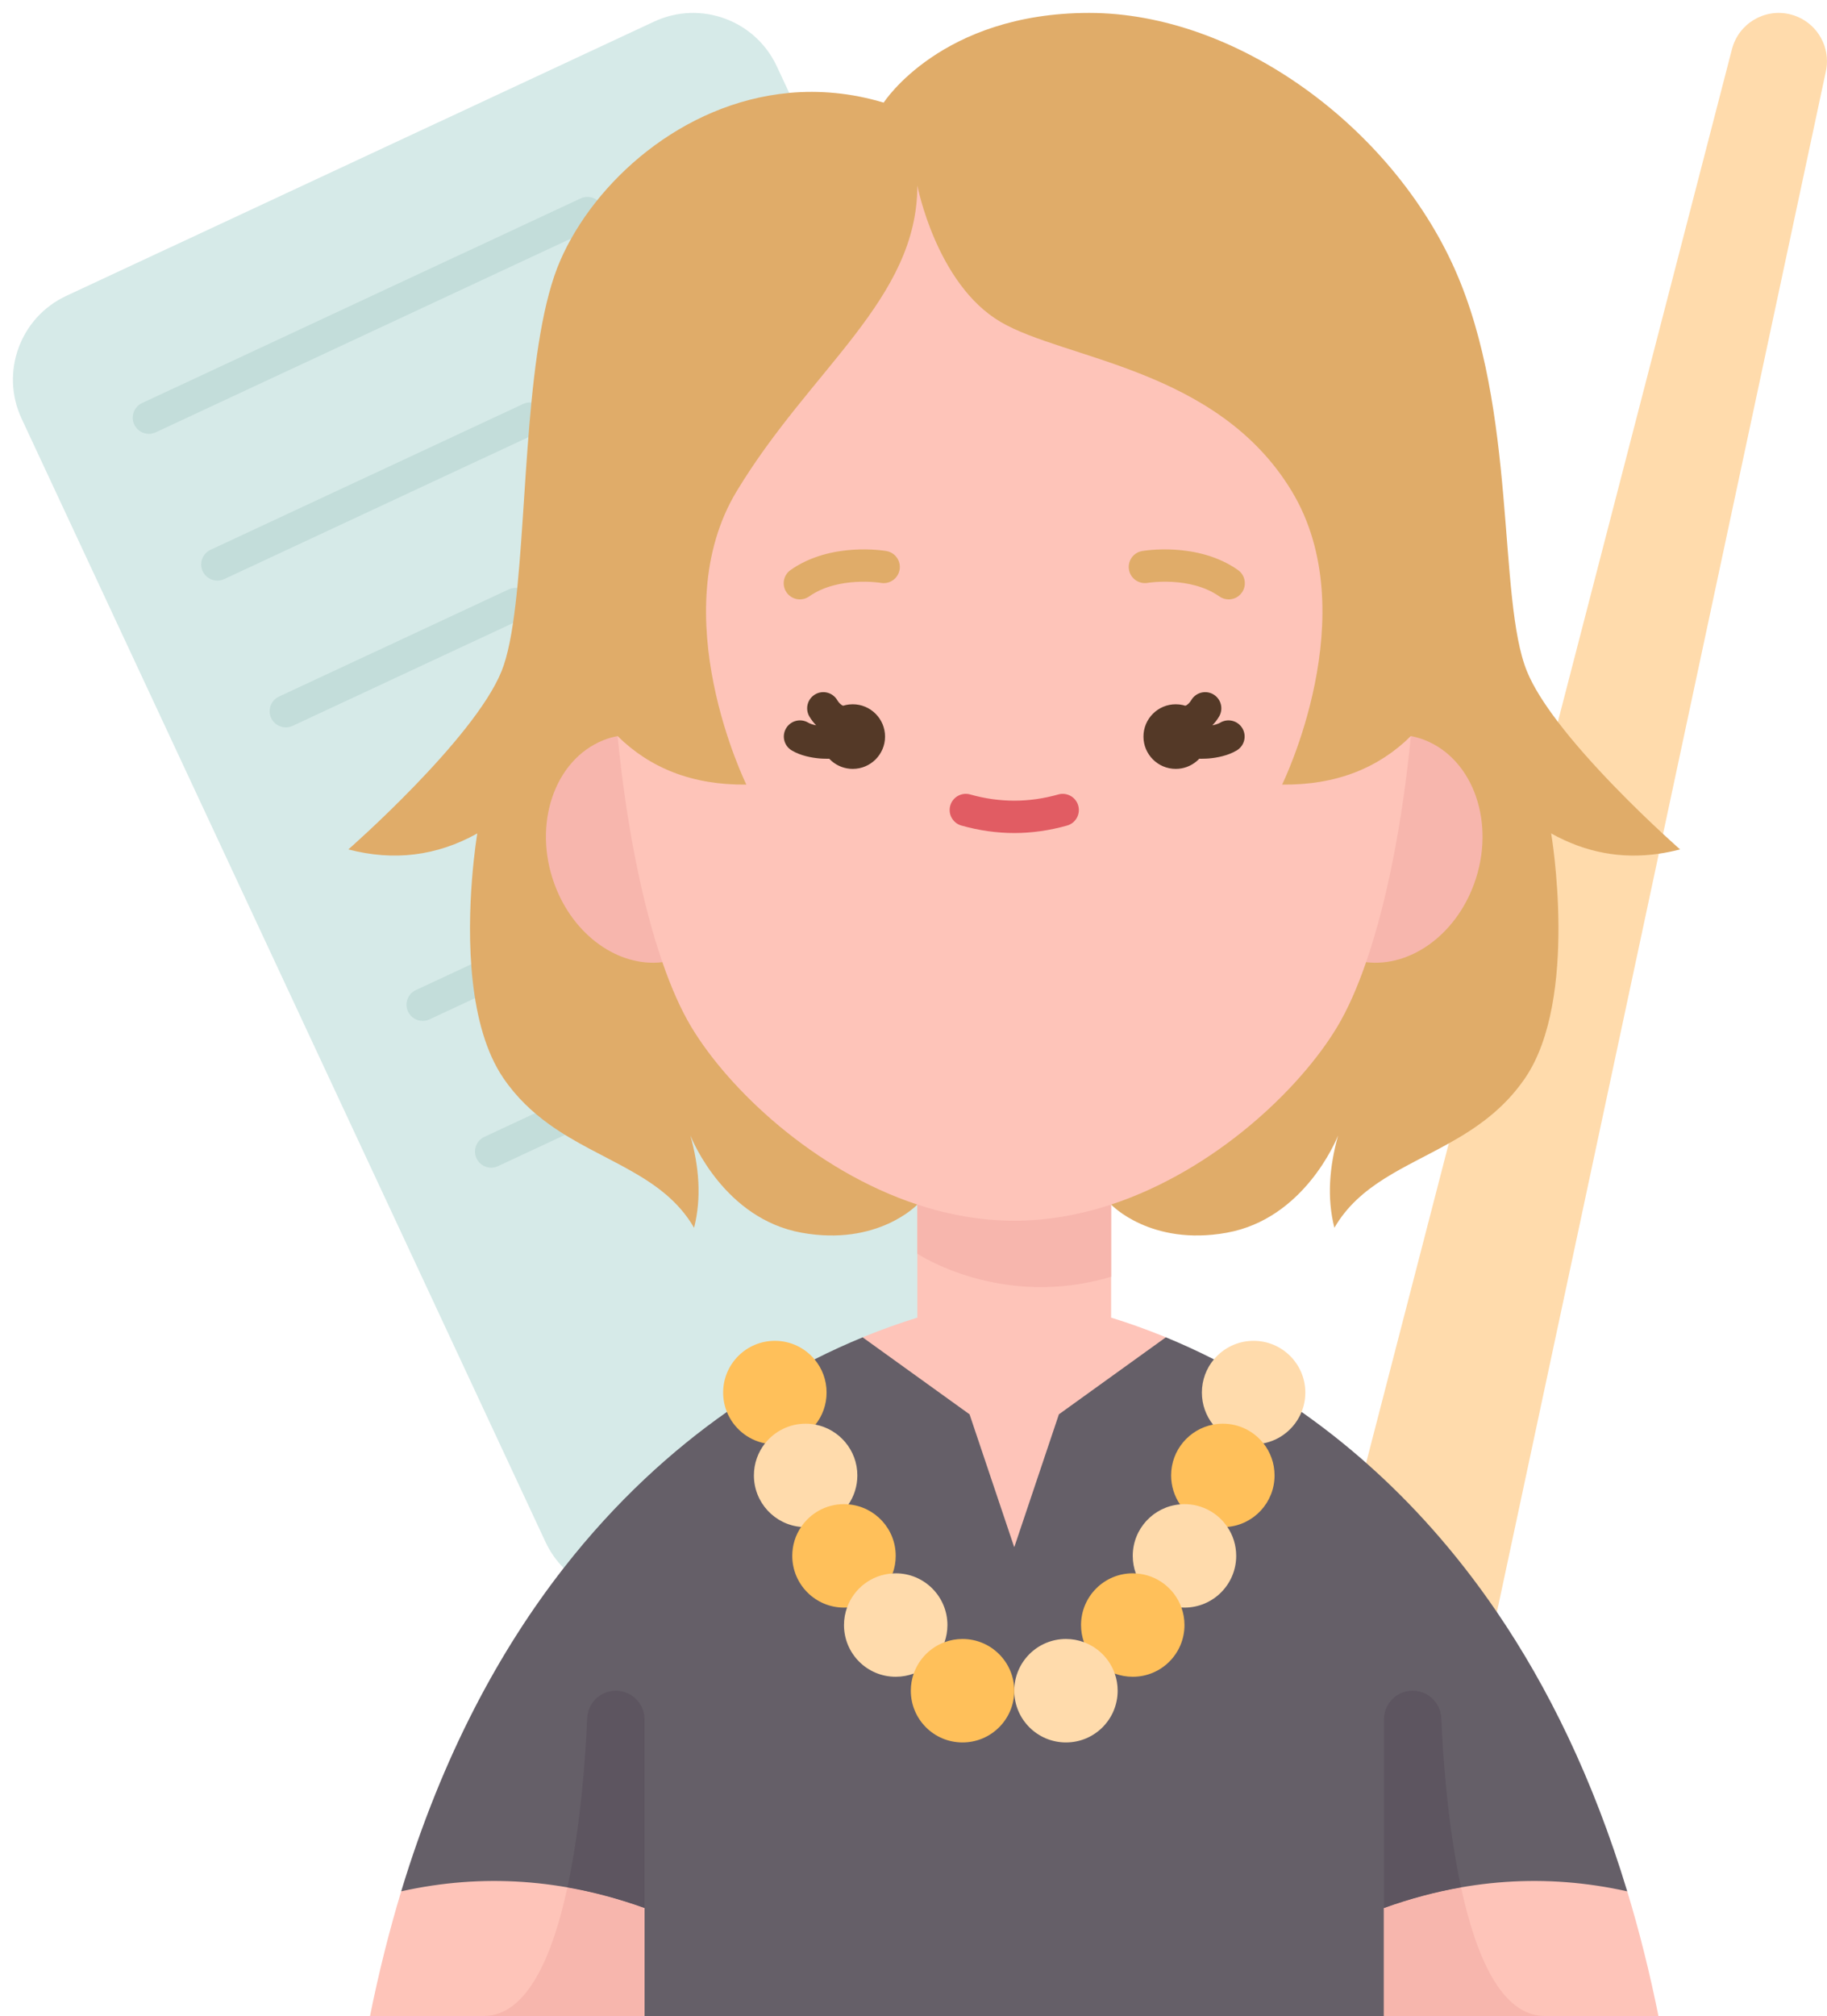
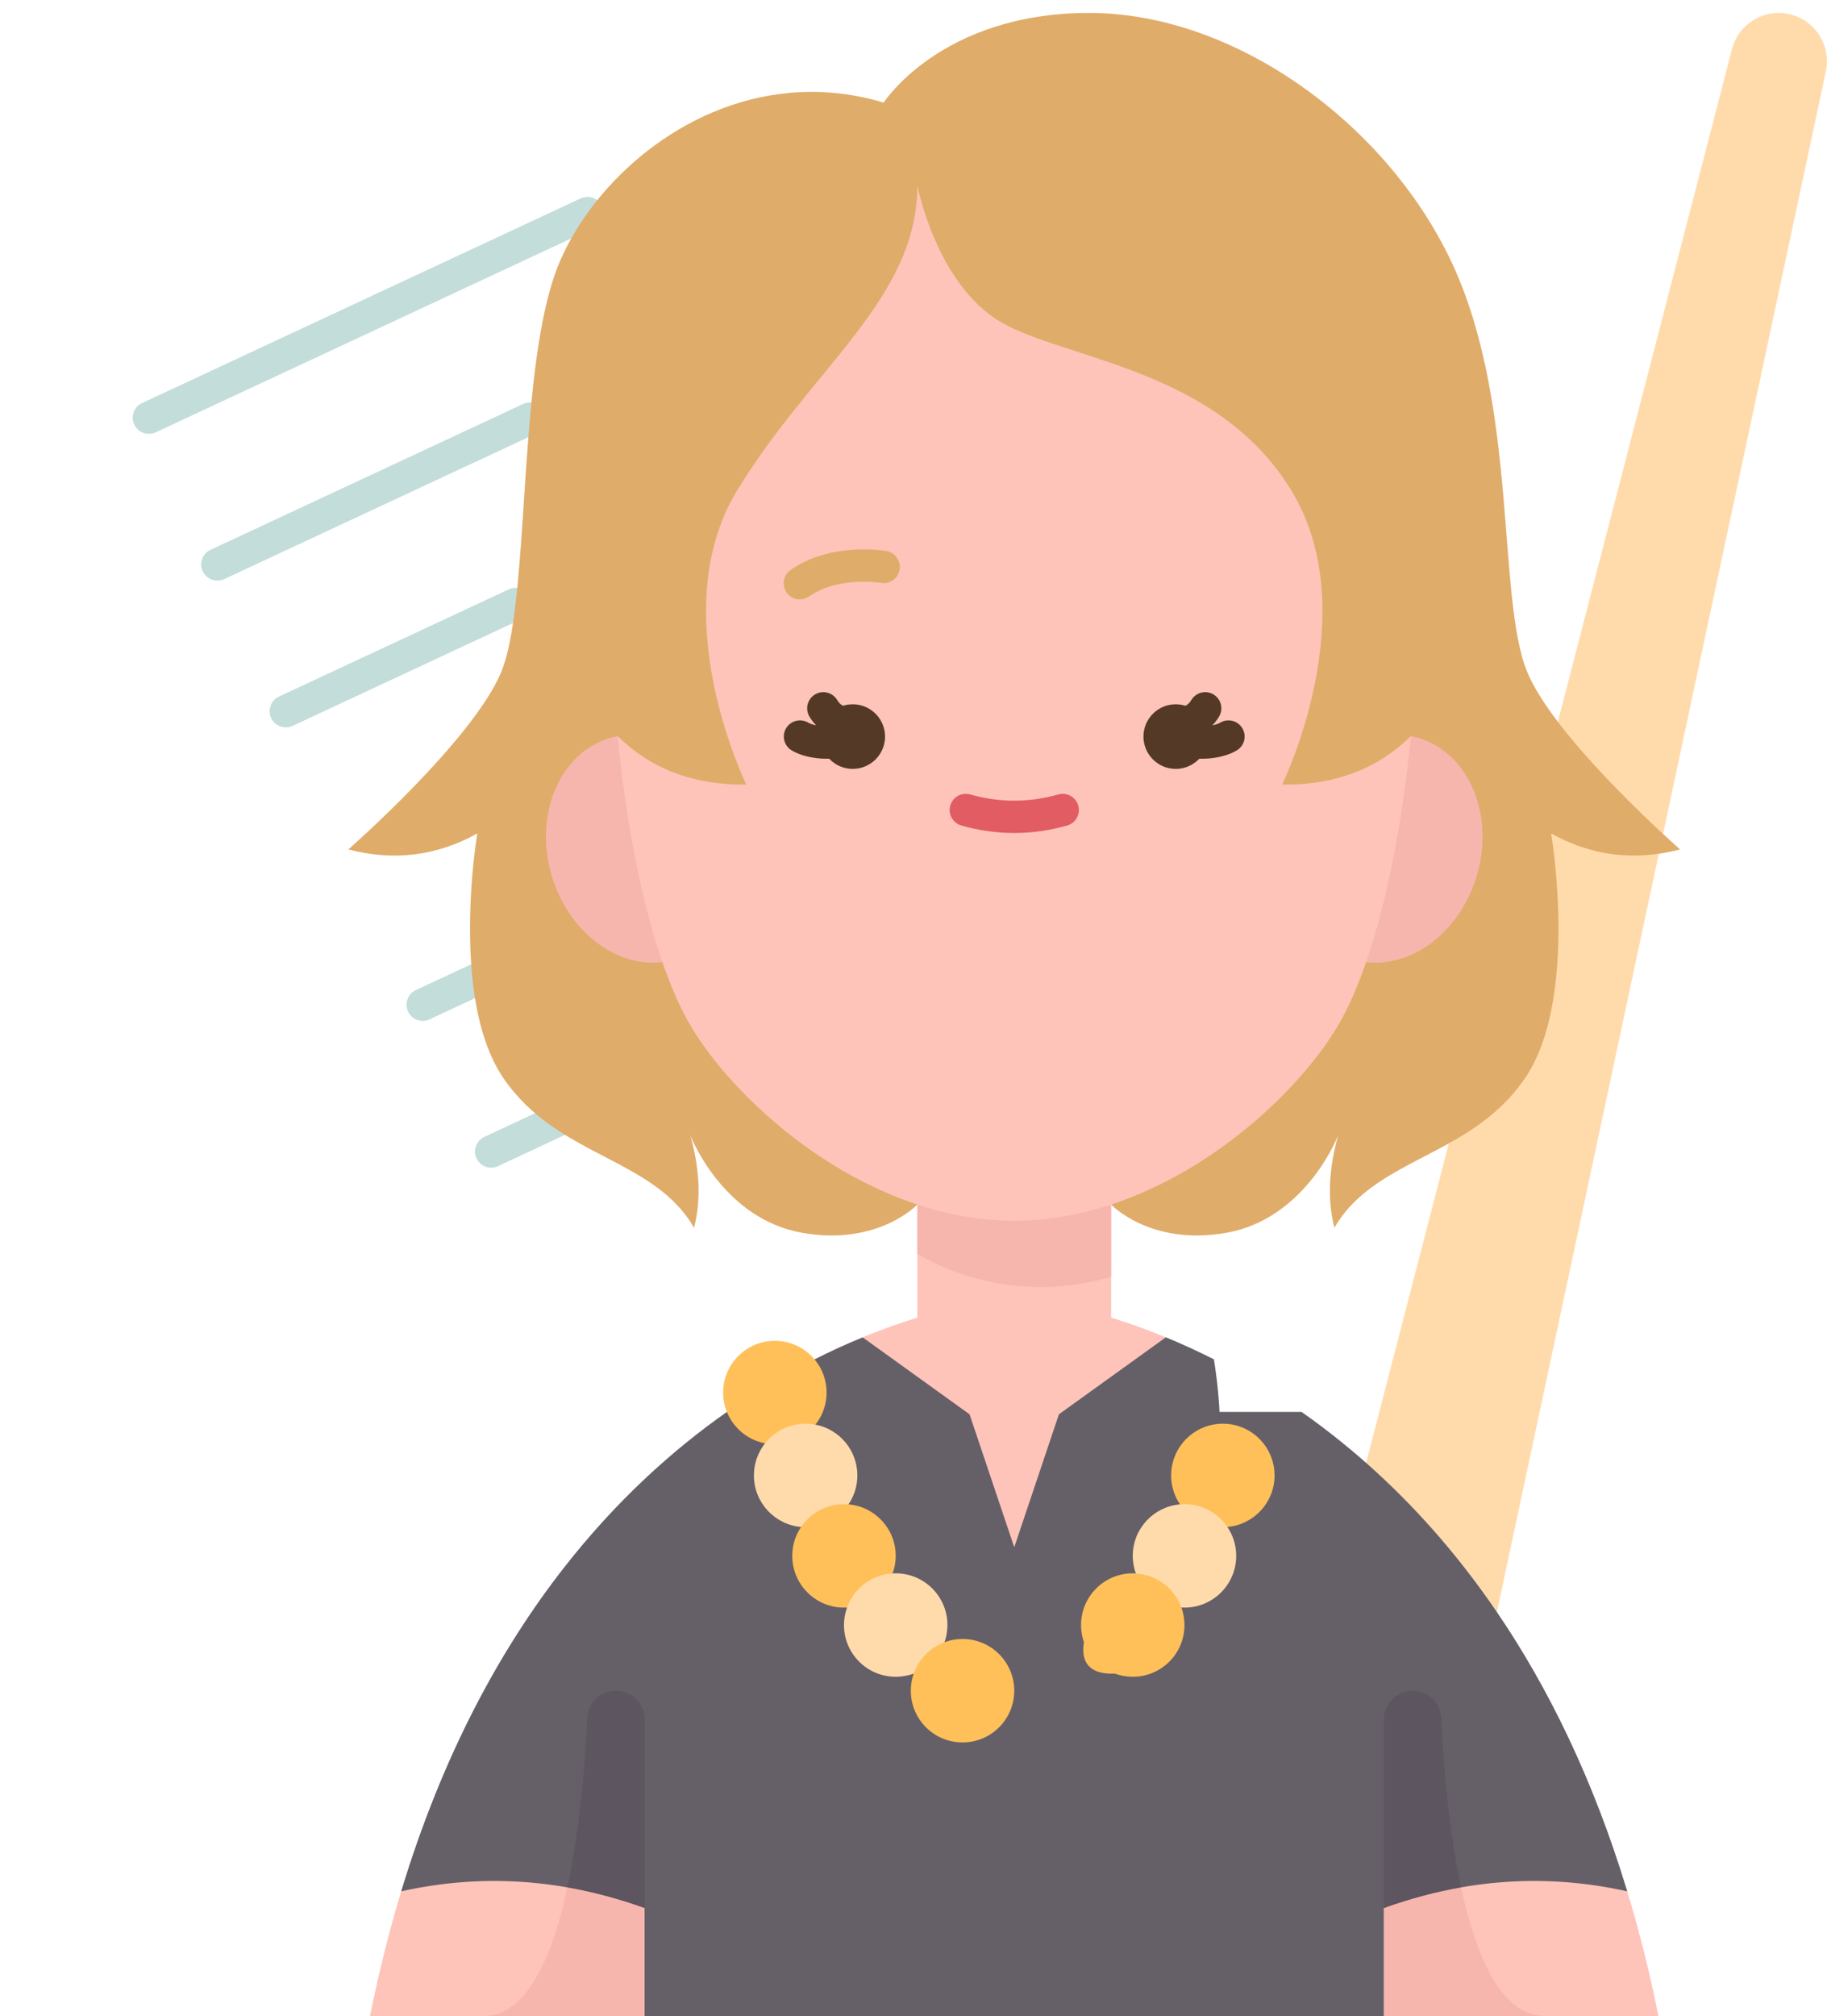
<svg xmlns="http://www.w3.org/2000/svg" height="499.2" preserveAspectRatio="xMidYMid meet" version="1.0" viewBox="-3.2 -3.2 452.5 499.2" width="452.5" zoomAndPan="magnify">
  <g>
    <g>
-       <path d="M224.004,295.071l-31.74-275.26v-0.01l-3.08-6.6c-5.34-11.44-18.94-16.39-30.38-11.05l-145.6,67.92 c-11.44,5.34-16.39,18.94-11.06,30.38l129.77,278.19c1.15,2.46,2.68,4.62,4.49,6.44c37.645-11.39,76.44-21.515,87.6-62.01 C231.11,314.429,231.74,305.157,224.004,295.071z" fill="#d6eae8" />
-     </g>
+       </g>
    <g>
      <path d="M33.677,104.232c-1.507,0-2.949-0.854-3.628-2.31c-0.934-2.002-0.068-4.383,1.934-5.316 l108.62-50.671c2.006-0.934,4.384-0.067,5.316,1.934c0.934,2.002,0.068,4.383-1.934,5.316l-108.62,50.671 C34.819,104.111,34.243,104.232,33.677,104.232z" fill="#c3ddda" />
    </g>
    <g>
      <path d="M50.637,140.572c-1.507,0-2.949-0.854-3.628-2.31c-0.934-2.003-0.068-4.383,1.934-5.316l77.41-36.11 c2.006-0.933,4.384-0.067,5.316,1.934c0.934,2.003,0.068,4.383-1.934,5.316l-77.41,36.11 C51.779,140.451,51.203,140.572,50.637,140.572z" fill="#c3ddda" />
    </g>
    <g>
      <path d="M67.587,176.912c-1.507,0-2.949-0.854-3.628-2.311c-0.934-2.002-0.068-4.382,1.935-5.315 l56.899-26.54c0.529-0.247,1.106-0.375,1.69-0.375c2.209,0,4.005,1.791,4.005,4c0,1.675-1.026,3.109-2.485,3.705l-56.729,26.46 C68.728,176.791,68.153,176.912,67.587,176.912z" fill="#c3ddda" />
    </g>
    <g>
      <path d="M101.487,249.592c-1.507,0-2.95-0.855-3.629-2.312c-0.933-2.002-0.066-4.382,1.937-5.315 l16.96-7.905c2.002-0.929,4.382-0.066,5.314,1.935c0.934,2.002,0.068,4.381-1.933,5.315l-4.55,2.125 c-0.055,0.025-0.109,0.05-0.165,0.073l-12.248,5.709C102.627,249.47,102.052,249.592,101.487,249.592z" fill="#c3ddda" />
    </g>
    <g>
      <path d="M118.447,285.942c-1.506,0-2.948-0.854-3.628-2.31c-0.934-2.002-0.068-4.382,1.934-5.316 l18.72-8.736c2-0.933,4.381-0.069,5.316,1.934c0.934,2.002,0.068,4.382-1.934,5.316l-18.72,8.736 C119.588,285.821,119.013,285.942,118.447,285.942z" fill="#c3ddda" />
    </g>
    <g>
      <path d="M380.984,203.171l-25.36,76.76l-20.47,79.11c-0.261,29.946,9.95,43.576,32.39,36.94l40.1-187.78 C400.347,203.106,392.921,196.73,380.984,203.171z" fill="#ffdbac" />
    </g>
    <g>
      <path d="M449.294,11.941c0,0.83-0.09,1.67-0.27,2.51l-40.33,188.85c-11.384,3.146-24.693-5.397-26.05-27.76 v-0.01l43.12-166.57c1.63-6.29,7.99-10.13,14.32-8.64C445.564,1.621,449.294,6.511,449.294,11.941z" fill="#ffdbac" />
    </g>
    <g>
      <path d="M367.544,395.981c-10.2-14.96-21.25-27.11-32.39-36.94c-5.34-4.72-10.7-8.91-15.99-12.62h-142.33 c-13.51,9.48-27.47,22.06-40.43,38.66c-15.74,20.17-30.01,46.29-40.24,80.05l60.27,30.87h183.13l60.26-30.87 C391.354,437.151,380.104,414.421,367.544,395.981z" fill="#655f68" />
    </g>
    <g>
      <path d="M408.694,203.301c-6.19-5.73-17.88-17.04-26.05-27.76v-0.01c-3.35-4.39-6.1-8.69-7.64-12.46 c-7.39-18.1-2.29-64.67-17.93-99.7c-15.64-35.04-53.82-63.37-90.51-63.37s-50.9,22.21-50.9,22.21c-8.06-2.42-15.93-3.09-23.4-2.41 v0.01c-26.56,2.43-48.23,22.02-56.71,41.52c-8.53,19.58-8.09,59.83-11.07,85.04c-0.81,6.96-1.89,12.78-3.49,16.7 c-6.88,16.86-37.91,44.06-37.91,44.06c11.23,2.94,21.88,1.65,31.93-3.96c0,0-3.15,18.52-1.13,36.64 c0.99,8.82,3.21,17.54,7.61,23.98c3.29,4.81,7.19,8.44,11.35,11.43c12.86,9.23,28.22,12.38,35.86,25.6 c1.89-7.46,1.23-15.1-0.91-22.85c0.48,1.21,8.47,20.62,27.54,24.07c18.88,3.41,28.67-6.97,28.67-6.97h47.99 c0,0,9.79,10.38,28.67,6.97c19.07-3.45,27.06-22.86,27.54-24.07c-2.14,7.75-2.8,15.39-0.91,22.85 c6.19-10.71,17.45-14.81,28.33-20.89c6.91-3.85,13.66-8.5,18.88-16.14c13.45-19.68,6.48-60.62,6.48-60.62 c8.47,4.73,17.36,6.39,26.66,5.03c1.74-0.25,3.5-0.61,5.27-1.07C412.914,207.131,411.284,205.701,408.694,203.301z" fill="#e0ac69" />
    </g>
    <g>
      <path d="M349.764,180.091c12.1,4.85,17.54,20.77,12.13,35.57c-4.67,12.81-15.95,20.69-26.75,19.39 c-11.308-16.862-8.437-36.694,11.09-55.98C347.444,179.301,348.584,179.611,349.764,180.091z" fill="#f7b6ad" />
    </g>
    <g>
      <path d="M160.854,235.051c-10.79,1.3-22.08-6.58-26.75-19.39c-5.41-14.8,0.03-30.72,12.13-35.57 c1.18-0.48,2.32-0.79,3.53-1.02C163.257,197.916,166.736,217.714,160.854,235.051z" fill="#f7b6ad" />
    </g>
    <g>
      <path d="M314.344,191.081c0,0,20.8-42.24,2.37-72.69c-18.42-30.45-56.24-32.53-72.13-41.9 s-20.58-33.75-20.58-33.75c0,28.12-26.3,45.2-44.72,75.65c-18.43,30.45,2.37,72.69,2.37,72.69c-13.38,0.15-23.86-4.09-31.89-12.01 c2.09,21.42,5.96,41.13,11.09,55.98c2.17,6.29,4.57,11.72,7.15,16.02c9.24,15.4,30.34,35.55,56,44v28 c-4.16,1.28-8.71,2.88-13.55,4.88l10.727,30.855l26.823,21.125l25.61-19.391l11.94-32.599c-4.85-1.99-9.4-3.59-13.56-4.87v-28 c25.66-8.45,46.76-28.6,56-44c2.58-4.3,4.98-9.73,7.15-16.02c5.13-14.85,9-34.56,11.09-55.98 C338.204,186.991,327.724,191.231,314.344,191.081z" fill="#fec4b9" />
    </g>
    <g>
      <path d="M407.554,496.001h-67.99v-26.74c20.09-7.23,40.17-8.61,60.26-4.13 C402.754,474.781,405.354,485.061,407.554,496.001z" fill="#fec4b9" />
    </g>
    <g>
      <path d="M293.974,173.881c1.26,1.4,2.03,3.27,2.03,5.31c0,0.49-0.04,0.97-0.13,1.43 c-0.67,3.74-3.95,6.57-7.87,6.57c-4.42,0-8-3.58-8-8c0-4.41,3.58-8,8-8C290.374,171.191,292.514,172.231,293.974,173.881z" fill="#543927" />
    </g>
    <g>
      <path d="M285.554,327.941l-26.49,19.07l-11.06,32.92l-11.07-32.92l-26.48-19.06 c-3.8,1.56-7.79,3.36-11.91,5.45c-10.881,43.244,6.89,69.848,49.46,82.05c40.167-11.713,56.287-39.303,49.45-82.05 C293.344,331.311,289.354,329.511,285.554,327.941z" fill="#655f68" />
    </g>
    <g>
      <path d="M200.134,180.621c-0.09-0.46-0.13-0.94-0.13-1.43c0-2.04,0.77-3.91,2.03-5.31 c1.46-1.65,3.59-2.69,5.97-2.69c4.41,0,8,3.59,8,8c0,4.42-3.59,8-8,8C204.074,187.191,200.804,184.361,200.134,180.621z" fill="#543927" />
    </g>
    <g>
      <path d="M156.434,469.261v26.74h-67.99c2.2-10.94,4.8-21.22,7.72-30.87 C116.254,460.651,136.344,462.031,156.434,469.261z" fill="#fec4b9" />
    </g>
    <g>
-       <path d="M307.284,328.811c-3.95,0-7.48,1.79-9.82,4.59h-0.01c-1.86,2.22-2.98,5.09-2.98,8.22 c0,3,1.03,5.76,2.76,7.94l12.48,4.64h0.01c4.3-0.83,7.83-3.81,9.44-7.78c0.6-1.48,0.93-3.1,0.93-4.8 C320.094,334.551,314.354,328.811,307.284,328.811z" fill="#ffdbac" />
-     </g>
+       </g>
    <g>
      <path d="M309.724,354.201h-0.01c-2.34-2.96-5.97-4.87-10.05-4.87c-0.83,0-1.65,0.08-2.43,0.23 c-5.91,1.14-10.38,6.34-10.38,12.58c0,2.65,0.81,5.12,2.19,7.16v0.01l11.74,5.59h0.01c6.55-0.57,11.68-6.06,11.68-12.76 C312.474,359.141,311.444,356.381,309.724,354.201z" fill="#ffc05a" />
    </g>
    <g>
      <path d="M300.784,374.901c1.39,2.04,2.19,4.5,2.19,7.16c0,7.07-5.73,12.81-12.81,12.81 c-0.25,0-0.5-0.01-0.75-0.02l-0.01,0c-6.128,1.486-9.987-2.672-11.29-8.44c-0.49-1.36-0.76-2.82-0.76-4.35 c0-6.7,5.14-12.19,11.69-12.75c0.37-0.04,0.74-0.06,1.12-0.06C294.584,369.251,298.484,371.491,300.784,374.901z" fill="#ffdbac" />
    </g>
    <g>
      <path d="M289.404,394.851c0.49,1.36,0.76,2.82,0.76,4.34c0,7.08-5.73,12.81-12.81,12.81 c-1.56,0-3.07-0.28-4.46-0.79c-4.811,0.225-8.635-1.545-7.63-7.77c-0.46-1.33-0.72-2.76-0.72-4.25c0-7.07,5.74-12.81,12.81-12.81 c0.26,0,0.51,0.01,0.76,0.03C283.334,386.711,287.714,390.141,289.404,394.851z" fill="#ffc05a" />
    </g>
    <g>
-       <path d="M272.894,411.211c0.47,1.33,0.72,2.76,0.72,4.24c0,7.08-5.73,12.81-12.8,12.81 c-7.08,0-12.81-5.73-12.81-12.81c0-7.07,5.73-12.81,12.81-12.81c1.56,0,3.06,0.28,4.45,0.8 C268.824,404.761,271.634,407.621,272.894,411.211z" fill="#ffdbac" />
-     </g>
+       </g>
    <g>
      <path d="M235.194,402.641c-1.57,0-3.07,0.28-4.46,0.8c-7.922-1.15-11.173,0.948-7.63,7.77 c-0.47,1.33-0.72,2.76-0.72,4.24c0,7.08,5.73,12.81,12.81,12.81c7.07,0,12.81-5.73,12.81-12.81 C248.004,408.381,242.264,402.641,235.194,402.641z" fill="#ffc05a" />
    </g>
    <g>
      <path d="M218.644,386.381c-0.26,0-0.51,0.01-0.76,0.03c-9.165-2.811-13.91-1.019-11.29,8.44 c-0.49,1.36-0.76,2.82-0.76,4.34c0,7.08,5.73,12.81,12.81,12.81c1.56,0,3.07-0.28,4.46-0.79c1.26-3.59,4.07-6.45,7.63-7.77 c0.46-1.33,0.72-2.76,0.72-4.25C231.454,392.121,225.714,386.381,218.644,386.381z" fill="#ffdbac" />
    </g>
    <g>
      <path d="M206.954,369.311c-7.48-3.474-11.731-2.115-11.74,5.59c-1.39,2.04-2.19,4.5-2.19,7.16 c0,7.07,5.73,12.81,12.81,12.81c0.25,0,0.5-0.01,0.75-0.02h0.01c1.69-4.71,6.07-8.14,11.29-8.44c0.49-1.36,0.76-2.82,0.76-4.35 C218.644,375.361,213.504,369.871,206.954,369.311z" fill="#ffc05a" />
    </g>
    <g>
      <path d="M198.764,349.561c-6.824-3.174-11.137-1.898-12.48,4.64h-0.01c-1.72,2.18-2.75,4.94-2.75,7.94 c0,6.7,5.13,12.19,11.68,12.76h0.01c2.3-3.41,6.19-5.65,10.62-5.65c0.38,0,0.75,0.02,1.12,0.06v-0.01 c1.38-2.04,2.19-4.51,2.19-7.16C209.144,355.901,204.674,350.701,198.764,349.561z" fill="#ffdbac" />
    </g>
    <g>
      <path d="M201.524,341.621c0,3-1.03,5.76-2.76,7.94c-0.79-0.15-1.6-0.23-2.43-0.23 c-4.08,0-7.71,1.91-10.05,4.87h-0.01c-4.3-0.83-7.83-3.81-9.44-7.78c-0.6-1.48-0.93-3.1-0.93-4.8c0-7.07,5.74-12.81,12.81-12.81 c3.95,0,7.48,1.79,9.82,4.59h0.01C200.404,335.621,201.524,338.491,201.524,341.621z" fill="#ffc05a" />
    </g>
    <g>
      <path d="M156.434,469.261v26.74h-39.88c10.82,0,17.12-14.88,20.78-31.85 C143.694,465.261,150.064,466.971,156.434,469.261z" fill="#f7b6ad" />
    </g>
    <g>
      <path d="M156.434,422.556v46.705c-6.37-2.29-12.74-4-19.1-5.11c3.344-15.457,4.5-32.65,4.897-41.906 c0.163-3.803,3.292-6.794,7.098-6.794h0C153.253,415.451,156.434,418.632,156.434,422.556z" fill="#5d5560" />
    </g>
    <g>
      <path d="M339.564,469.261v26.74h39.88c-10.82,0-17.12-14.88-20.78-31.85 C352.304,465.261,345.934,466.971,339.564,469.261z" fill="#f7b6ad" />
    </g>
    <g>
      <path d="M339.564,422.556v46.705c6.37-2.29,12.74-4,19.1-5.11c-3.344-15.457-4.5-32.65-4.897-41.906 c-0.163-3.803-3.292-6.794-7.098-6.794l0,0C342.745,415.451,339.564,418.632,339.564,422.556z" fill="#5d5560" />
    </g>
    <g>
      <path d="M271.994,295.071v17.88c-27.27,8.14-47.99-5.71-47.99-5.71v-12.17c7.66,2.52,15.72,4,24,4 C256.274,299.071,264.334,297.591,271.994,295.071z" fill="#f7b6ad" />
    </g>
    <g>
-       <path d="M298.81,144.491c0.7,0.493,1.504,0.729,2.3,0.729c1.258,0,2.495-0.591,3.274-1.696 c1.271-1.806,0.839-4.302-0.967-5.574c-9.976-7.027-23.201-4.797-23.758-4.698c-2.171,0.383-3.618,2.449-3.241,4.622 c0.376,2.172,2.447,3.622,4.619,3.259C281.141,141.113,291.59,139.404,298.81,144.491z" fill="#e0ac69" />
-     </g>
+       </g>
    <g>
      <path d="M216.358,133.252c-0.558-0.099-13.781-2.327-23.758,4.698c-1.806,1.272-2.238,3.768-0.967,5.574 c0.779,1.105,2.017,1.696,3.274,1.696c0.796,0,1.6-0.236,2.3-0.729c7.208-5.078,17.641-3.382,17.771-3.358 c2.17,0.376,4.241-1.075,4.624-3.247C219.986,135.71,218.534,133.635,216.358,133.252z" fill="#e0ac69" />
    </g>
    <g>
      <path d="M258.913,193.522c-7.242,2.052-14.543,2.056-21.82,0c-2.129-0.604-4.337,0.635-4.938,2.76 c-0.602,2.126,0.635,4.337,2.76,4.938c4.344,1.229,8.748,1.852,13.089,1.852c4.352,0,8.756-0.623,13.091-1.852 c2.125-0.603,3.36-2.814,2.758-4.939S261.036,192.921,258.913,193.522z" fill="#e15c63" />
    </g>
    <g>
      <path d="M208.453,172.22c-1.092,0-2.607-0.209-3.651-1.227c-0.235-0.227-0.448-0.5-0.63-0.813 c-1.111-1.91-3.562-2.557-5.469-1.447c-1.91,1.111-2.558,3.56-1.447,5.469c0.478,0.821,1.055,1.552,1.679,2.203 c-0.806-0.166-1.498-0.387-1.941-0.653c-1.894-1.139-4.352-0.524-5.488,1.369c-1.138,1.894-0.524,4.352,1.369,5.488 c2.244,1.348,4.998,1.83,6.928,1.998c0.331,0.027,1.017,0.073,1.905,0.073c2.52,0,6.676-0.368,9.028-2.567 c1.09-1.018,1.465-2.499,1.141-3.852c0.358-0.599,0.577-1.292,0.577-2.04C212.453,174.011,210.662,172.22,208.453,172.22z" fill="#543927" />
    </g>
    <g>
      <path d="M299.004,175.752c-0.444,0.267-1.135,0.488-1.934,0.653c0.631-0.66,1.205-1.386,1.679-2.199 c1.113-1.908,0.468-4.357-1.44-5.47c-1.908-1.114-4.357-0.468-5.47,1.44c-0.185,0.315-0.397,0.591-0.651,0.834 c-1.03,1-2.55,1.21-3.644,1.21c-2.209,0-4,1.791-4,4c0,0.754,0.221,1.451,0.584,2.053c-0.317,1.344,0.055,2.812,1.132,3.828 c2.342,2.208,6.508,2.578,9.041,2.578c0.894,0,1.585-0.046,1.921-0.073c1.909-0.167,4.656-0.648,6.901-1.997 c1.894-1.137,2.507-3.595,1.369-5.488C303.356,175.227,300.898,174.613,299.004,175.752z" fill="#543927" />
    </g>
  </g>
</svg>